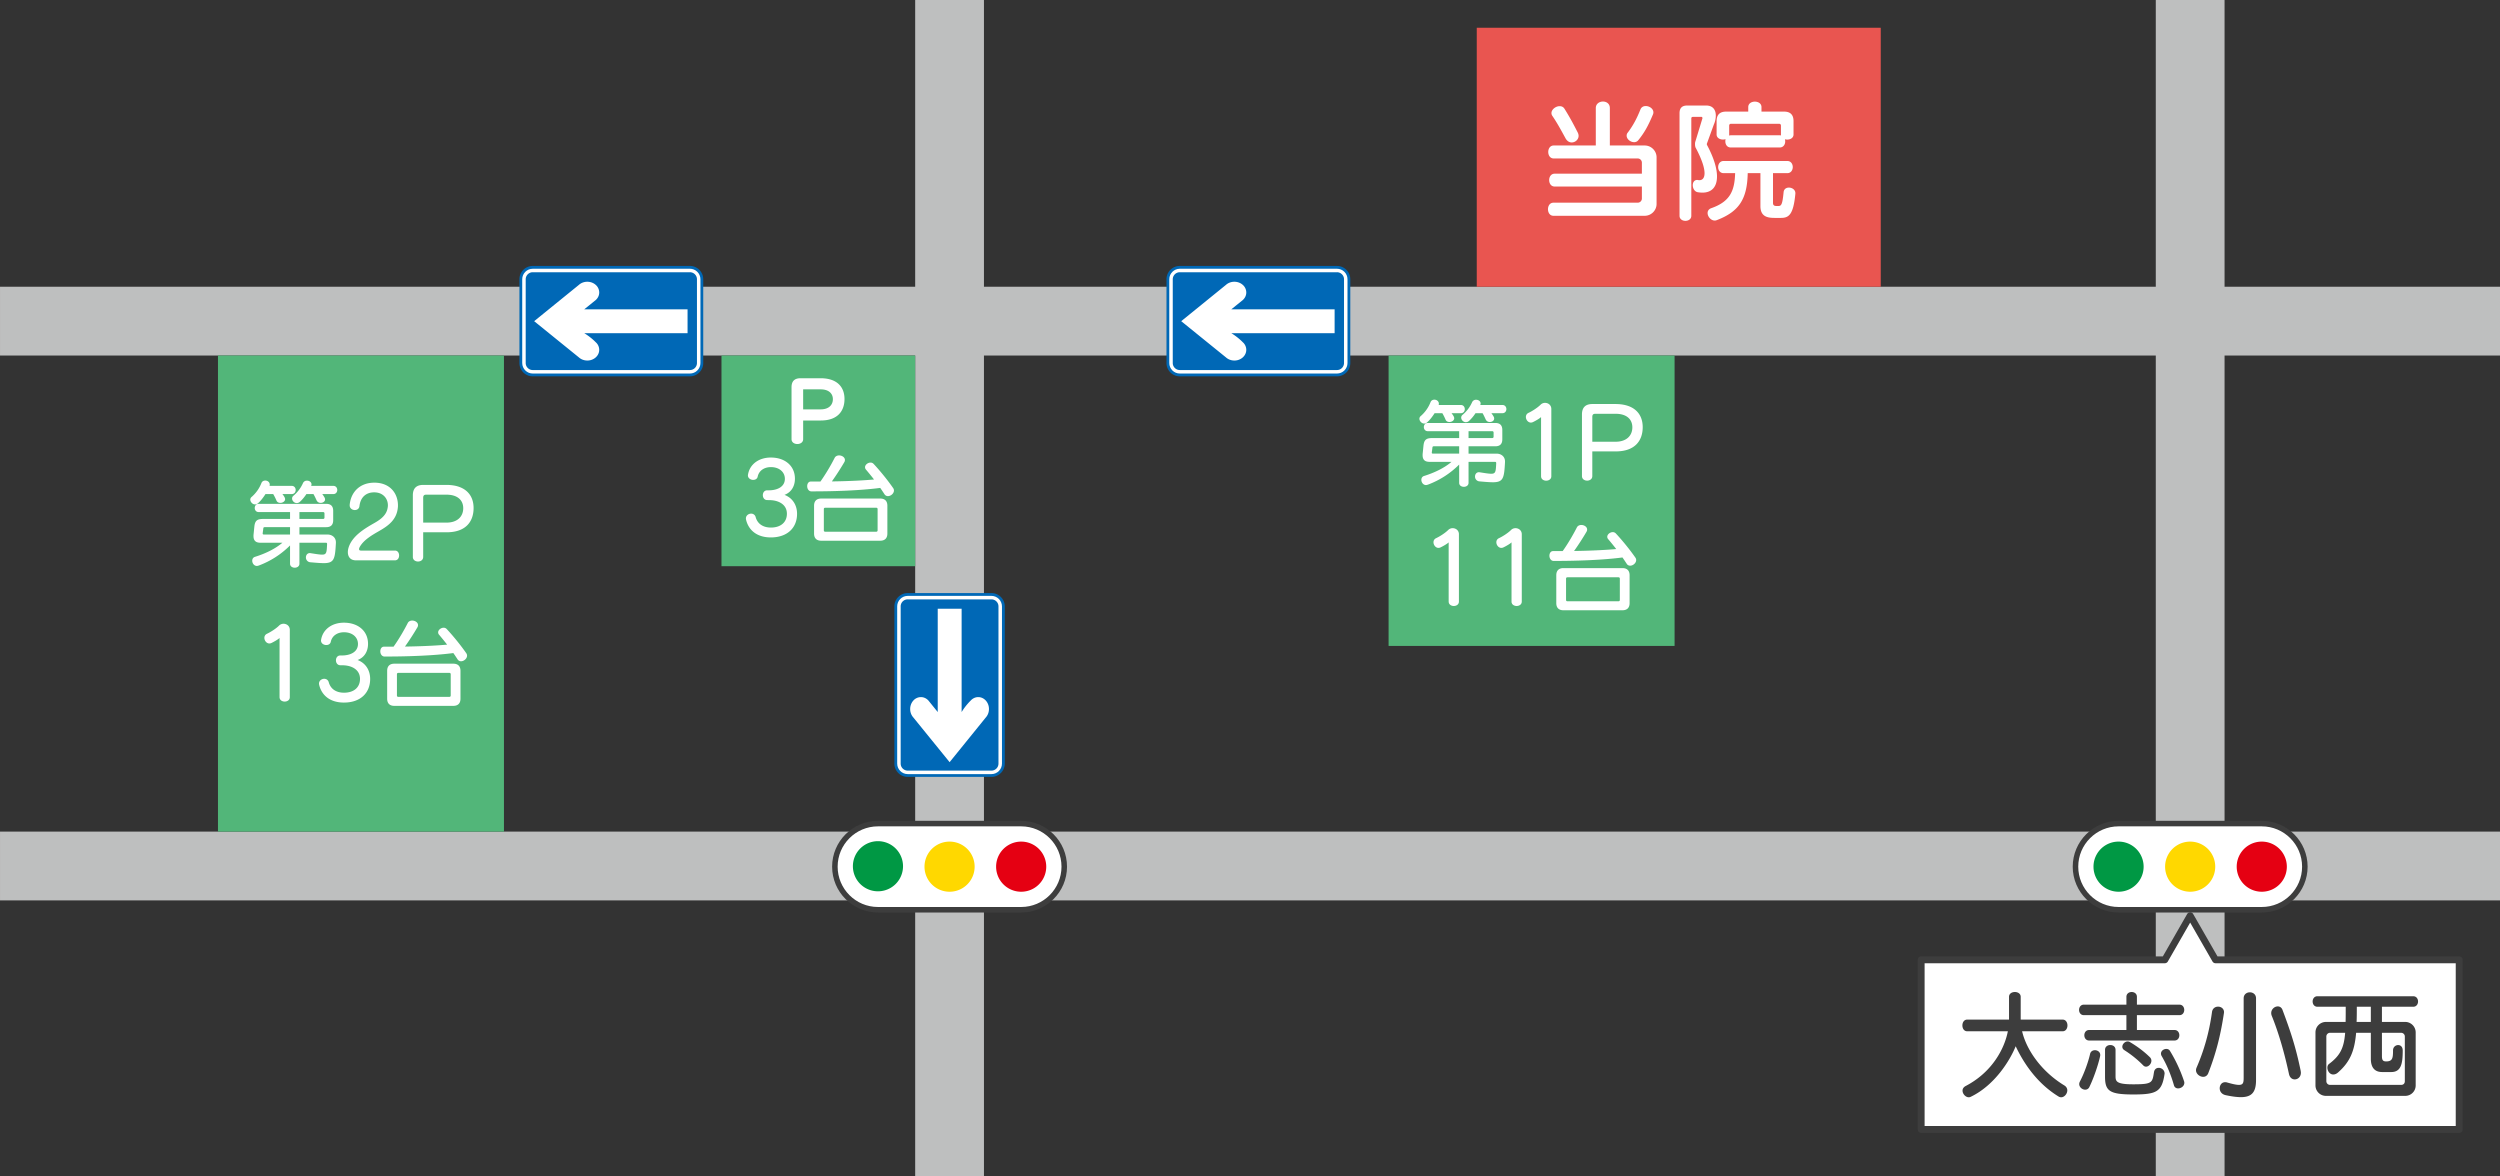
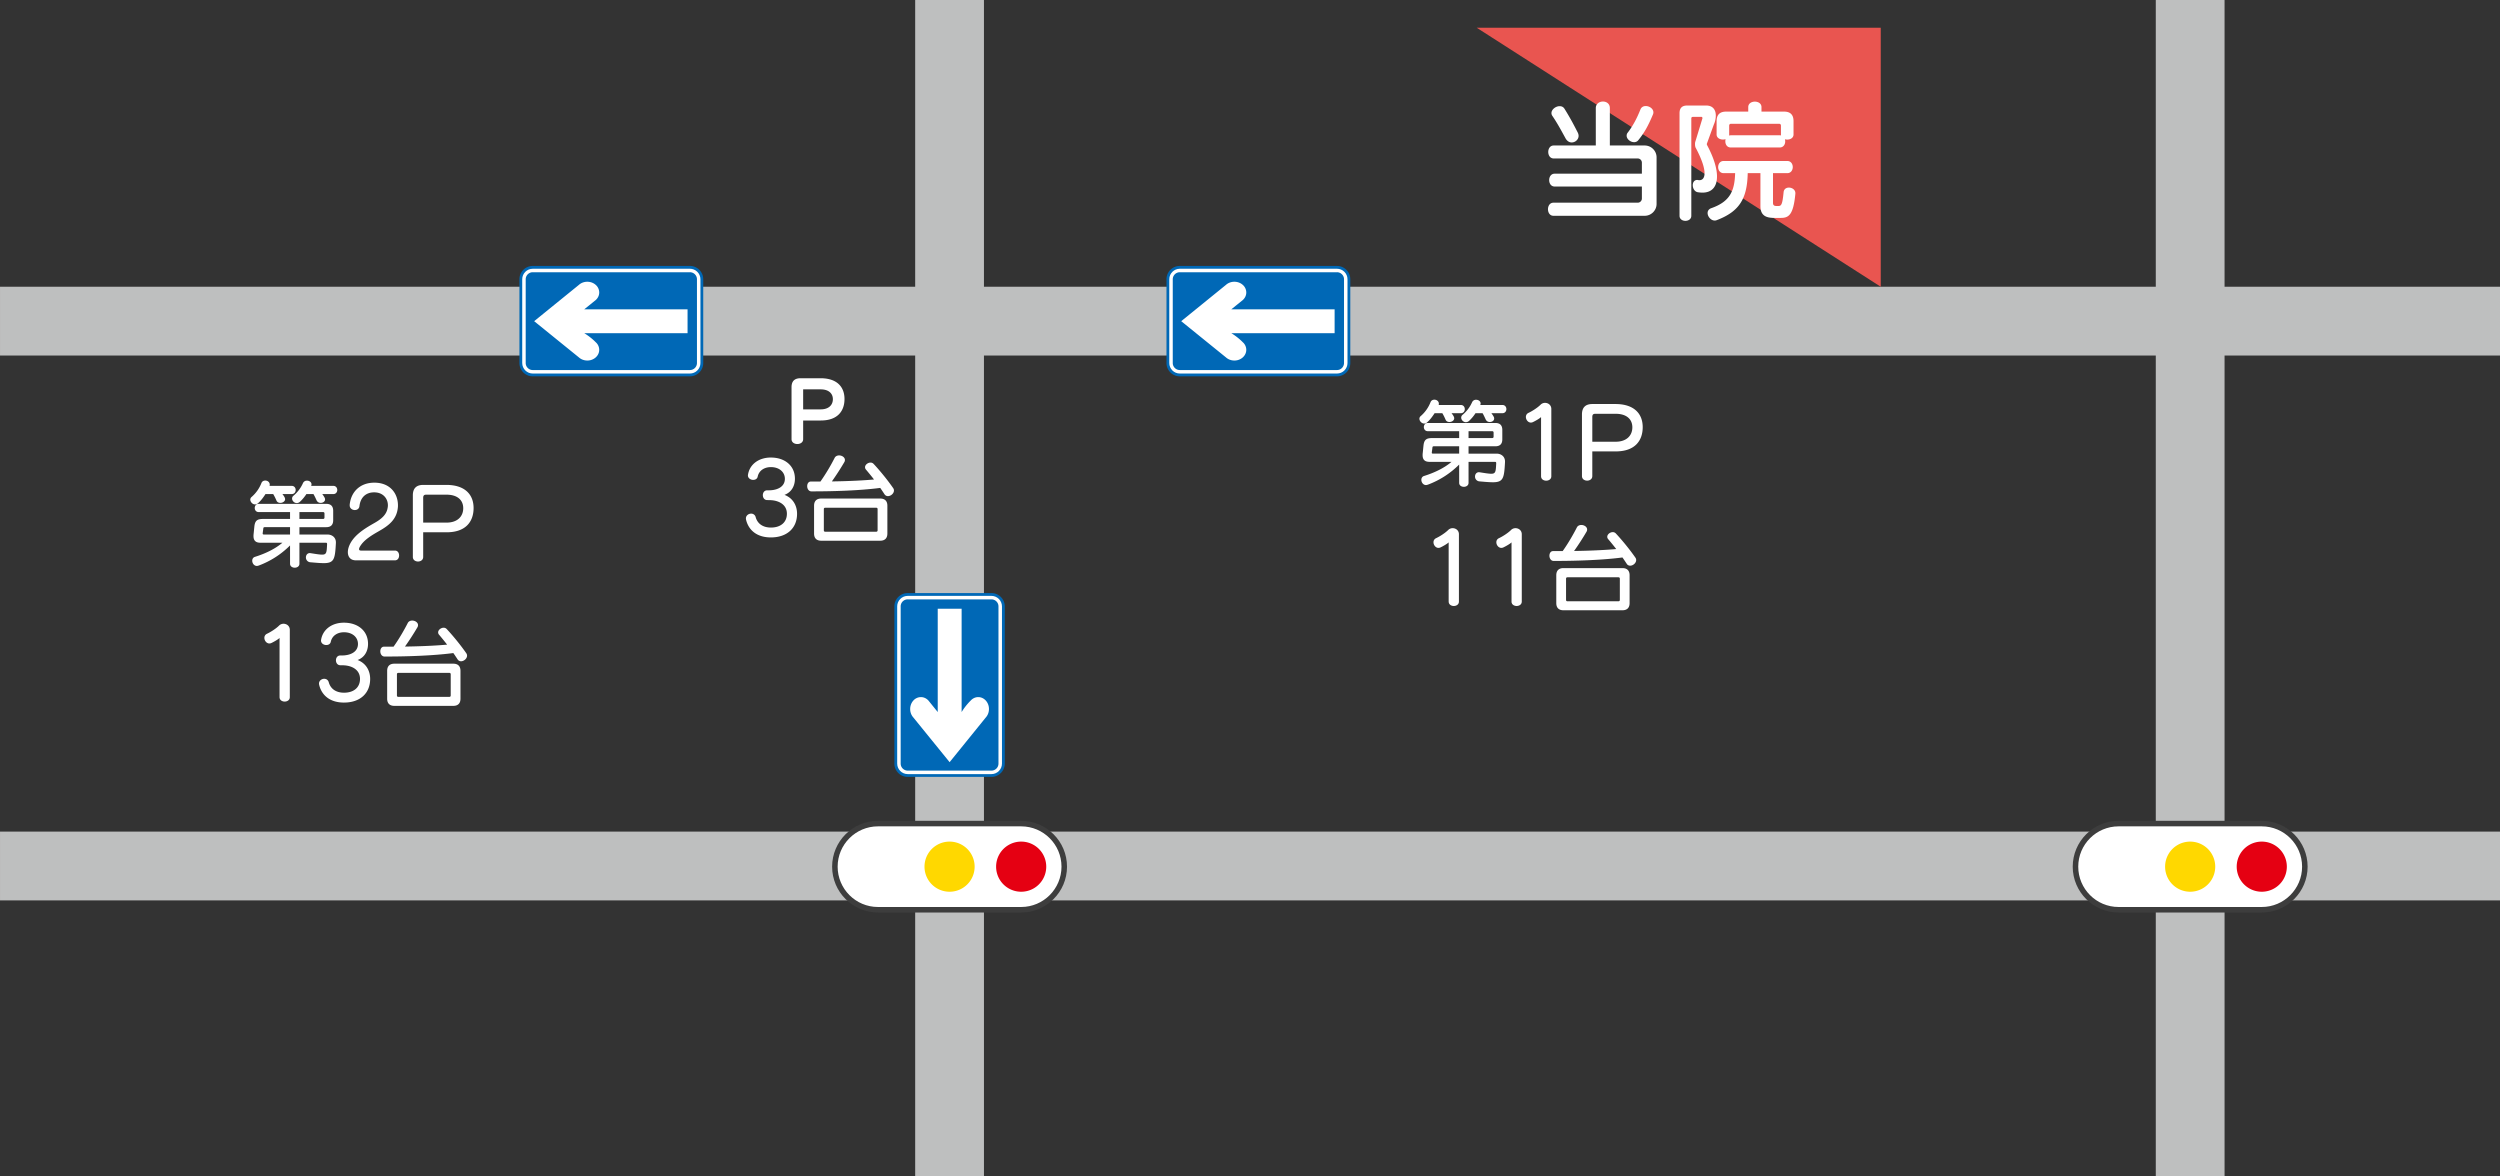
<svg xmlns="http://www.w3.org/2000/svg" viewBox="0 0 340 160">
  <rect x="0" y="0" width="340" height="160" fill="#333333" stroke="none" />
  <defs>
    <style>.cls-3{fill:#fff}.cls-5{fill:#0068b6}</style>
  </defs>
  <path d="M302.54 48.352H340v-9.353h-37.46V0h-9.353v38.999h-159.37V0h-9.353v38.999H.001v9.352h124.463v64.75H.001v9.353h124.463V160h9.354v-37.546h159.369V160h9.354v-37.546H340v-9.352h-37.46v-64.75Zm-9.353 64.75h-159.37v-64.75h159.37v64.75Z" style="fill:#bebfbf" />
-   <path style="fill:#e95550" d="M200.838 3.775h54.943v35.224h-54.943z" />
-   <path d="M68.54 113.102H29.643v-64.75h38.895v64.75Zm159.203-25.256V48.352h-38.895v39.494h38.895ZM124.464 77V48.352H98.121V77h26.343Z" style="fill:#52b679" />
+   <path style="fill:#e95550" d="M200.838 3.775h54.943v35.224z" />
  <path class="cls-3" d="M38.407 67.196c.106.131.224.289.303.447.04.092.065.171.065.237 0 .315-.341.513-.644.513-.224 0-.435-.092-.527-.303a6.952 6.952 0 0 0-.447-.894h-1.052c-.29.447-.644.934-1.039 1.263a.55.55 0 0 1-.368.144c-.355 0-.658-.342-.658-.658 0-.118.053-.25.158-.341a4.838 4.838 0 0 0 1.356-1.908c.091-.236.301-.341.525-.341.303 0 .605.21.605.539 0 .052 0 .118-.027.184h3.013c.723 0 .723 1.118 0 1.118h-1.263Zm5.59 9.39c-.447 0-1.025-.052-1.775-.117a.647.647 0 0 1-.618-.658c0-.303.184-.592.539-.592.04 0 .065.013.105.013.75.119 1.236.198 1.566.198.605 0 .617-.316.67-1.421v-.026c0-.145-.079-.172-.17-.172h-3.592v2.855c0 .723-1.276.723-1.276 0V74.18a11.854 11.854 0 0 1-4.261 2.736c-.092.026-.171.052-.25.052-.381 0-.631-.368-.631-.71 0-.237.118-.447.368-.526 1.354-.421 2.735-1.066 3.735-1.92h-2.972c-.54 0-.96-.185-.96-.908 0-.079 0-.158.012-.25.04-.355.067-.684.106-1.052.092-.881.473-1.026 1.236-1.026h3.617v-.934h-4.261c-.723 0-.723-1.118 0-1.118h9.181c.631 0 .947.316.947.947v1.276c0 .631-.316.947-.947.947h-3.644v1h3.814c.62 0 1.145.394 1.145 1.065v.079c-.118 2.21-.223 2.749-1.684 2.749Zm-4.55-4.892H36c-.093 0-.172.04-.185.132-.012.13-.065.5-.092.71v.026c0 .092.066.132.144.132h3.578v-1Zm4.38-4.498c.117.144.262.368.328.5.04.078.053.157.053.223 0 .303-.303.473-.592.473a.592.592 0 0 1-.553-.328c-.144-.316-.276-.605-.433-.868h-.961a5.67 5.67 0 0 1-.867 1.039.663.663 0 0 1-.447.184c-.342 0-.632-.315-.632-.618 0-.132.052-.263.17-.368a4.775 4.775 0 0 0 1.316-1.737.573.573 0 0 1 .54-.329c.314 0 .617.198.617.5a.455.455 0 0 1-.052.21h3.011c.725 0 .725 1.119 0 1.119h-1.499Zm.302 2.643c0-.13-.065-.197-.197-.197h-3.21v.934h3.21c.131 0 .197-.066.197-.197v-.54Zm9.587 6.367H48.4c-.722 0-1.092-.46-1.092-1.119 0-.368.12-.789.356-1.223.71-1.289 2.196-2.13 3.3-2.762.923-.526 1.606-1.118 1.75-2.012.026-.119.04-.25.04-.368 0-.908-.645-1.763-1.867-1.763-1.145 0-1.868.71-2 1.868-.04.368-.328.54-.631.54-.342 0-.697-.224-.697-.633v-.091c.17-1.737 1.394-3 3.353-3 2.184 0 3.21 1.513 3.21 3.079 0 .092 0 .197-.013.289-.144 1.63-1.25 2.46-2.46 3.157-1.026.591-2.143 1.223-2.696 2.17-.08.145-.12.25-.12.342 0 .132.094.197.25.197h4.632c.38 0 .564.33.564.671 0 .33-.183.658-.564.658Zm7.021-3.815h-3.183v3.354c0 .829-1.406.829-1.406 0v-8.378c0-.947.472-1.42 1.42-1.42h3.13c2.551 0 3.71 1.327 3.71 3.143 0 1.841-1.053 3.301-3.67 3.301Zm-.013-5.117h-2.748c-.303 0-.422.12-.422.435v3.367h3.157c1.552 0 2.288-.881 2.288-1.96 0-1.092-.775-1.842-2.275-1.842ZM38.019 94.813v-8.05c-.198.198-.723.5-1.079.671a.693.693 0 0 1-.302.08c-.395 0-.684-.395-.684-.764 0-.224.106-.434.342-.552.486-.224 1.236-.697 1.658-1.118.17-.171.395-.25.606-.25.433 0 .853.302.853.829v9.154c0 .802-1.394.802-1.394 0Zm8.76.737c-1.895 0-3.026-.987-3.368-2.394-.014-.066-.027-.131-.027-.184 0-.408.369-.658.71-.658.264 0 .526.145.618.474.25.907 1 1.42 2.078 1.42 1.29 0 2.172-.684 2.172-1.88 0-1.21-1.04-1.777-2.158-1.842-.067-.013-.448-.013-.512-.013-.803 0-.803-1.342 0-1.329.065 0 .42 0 .525-.013 1-.08 1.868-.552 1.868-1.552 0-.92-.762-1.592-1.895-1.592-.986 0-1.642.54-1.8 1.29-.067.315-.33.447-.62.447-.342 0-.709-.224-.709-.605 0-.04 0-.08.012-.119.224-1.368 1.433-2.315 3.105-2.315 1.907 0 3.276 1.118 3.276 2.88 0 1.027-.5 1.856-1.422 2.197 1.105.421 1.71 1.394 1.71 2.578 0 1.92-1.341 3.21-3.564 3.21Zm15.925-5.617a.54.54 0 0 1-.473-.263c-.185-.276-.369-.565-.58-.855-1.275.171-4.234.474-9.351.474-.381 0-.578-.369-.578-.71 0-.33.172-.632.5-.632h1.302c.79-1.105 1.512-2.394 1.92-3.196.117-.25.367-.355.617-.355.383 0 .79.25.79.618 0 .105-.026.21-.092.316a35.576 35.576 0 0 1-1.684 2.604c2.684-.04 4.565-.158 5.734-.263-.42-.54-.8-1-1.091-1.342a.479.479 0 0 1-.131-.329c0-.328.38-.63.75-.63a.57.57 0 0 1 .408.17c.656.697 1.79 2.025 2.67 3.301a.548.548 0 0 1 .105.33c0 .394-.422.762-.816.762Zm-1.053 6.064h-8.023c-.63 0-.973-.342-.973-.973v-3.789c0-.63.342-.973.973-.973h8.023c.633 0 .975.342.975.973v3.789c0 .63-.342.973-.975.973Zm-.353-4.288c0-.132-.066-.197-.197-.197h-6.92c-.131 0-.198.065-.198.197v2.867c0 .132.067.198.198.198h6.92c.13 0 .197-.066.197-.198V91.71Zm136.11-35.513c.105.131.223.289.302.447.04.092.065.171.065.237 0 .315-.341.513-.644.513-.224 0-.435-.092-.527-.303a6.952 6.952 0 0 0-.447-.894h-1.052c-.29.447-.644.934-1.039 1.263a.55.55 0 0 1-.368.144c-.355 0-.658-.342-.658-.658 0-.118.053-.25.158-.341a4.838 4.838 0 0 0 1.356-1.908c.091-.236.301-.341.525-.341.303 0 .605.21.605.539 0 .052 0 .118-.027.184h3.013c.723 0 .723 1.118 0 1.118h-1.263Zm5.59 9.39c-.448 0-1.026-.052-1.776-.117a.647.647 0 0 1-.619-.658c0-.303.185-.592.54-.592.04 0 .065.013.105.013.75.119 1.236.198 1.566.198.605 0 .617-.316.67-1.421v-.026c0-.145-.079-.172-.17-.172h-3.592v2.855c0 .723-1.276.723-1.276 0V63.18a11.854 11.854 0 0 1-4.261 2.736c-.092.026-.171.052-.25.052-.381 0-.631-.368-.631-.71 0-.237.118-.447.368-.526 1.354-.421 2.735-1.066 3.735-1.92h-2.972c-.54 0-.96-.185-.96-.908 0-.079 0-.158.012-.25.04-.355.067-.684.106-1.052.092-.881.473-1.026 1.236-1.026h3.617v-.934h-4.261c-.723 0-.723-1.118 0-1.118h9.181c.631 0 .947.316.947.947v1.276c0 .631-.316.947-.947.947h-3.644v1h3.814c.62 0 1.145.394 1.145 1.065v.079c-.118 2.21-.223 2.749-1.684 2.749Zm-4.552-4.892h-3.445c-.093 0-.172.04-.186.132-.011.13-.064.5-.091.71v.026c0 .092.066.132.144.132h3.578v-1Zm4.38-4.498c.118.144.263.368.33.5.038.078.052.158.052.223 0 .303-.303.474-.592.474a.592.592 0 0 1-.553-.33c-.144-.315-.276-.604-.433-.867h-.961a5.67 5.67 0 0 1-.867 1.039.663.663 0 0 1-.448.184c-.341 0-.631-.316-.631-.618 0-.132.052-.264.17-.369a4.775 4.775 0 0 0 1.316-1.736.573.573 0 0 1 .54-.329c.314 0 .617.198.617.5a.455.455 0 0 1-.052.21h3.011c.725 0 .725 1.119 0 1.119h-1.499Zm.303 2.643c0-.13-.066-.197-.197-.197h-3.21v.934h3.21c.131 0 .197-.066.197-.197v-.54Zm6.456 5.933v-8.05c-.197.197-.724.5-1.078.67a.693.693 0 0 1-.303.08c-.394 0-.683-.395-.683-.763 0-.224.104-.435.341-.553.487-.223 1.237-.697 1.657-1.118a.859.859 0 0 1 .605-.25c.434 0 .856.303.856.83v9.154c0 .802-1.395.802-1.395 0Zm10.152-3.38h-3.183v3.353c0 .829-1.407.829-1.407 0v-8.378c0-.947.473-1.42 1.42-1.42h3.131c2.551 0 3.71 1.327 3.71 3.143 0 1.841-1.053 3.301-3.67 3.301Zm-.013-5.118h-2.748c-.303 0-.422.12-.422.434v3.368h3.157c1.552 0 2.288-.881 2.288-1.96 0-1.092-.775-1.842-2.275-1.842Zm-22.706 25.539v-8.05c-.197.197-.722.5-1.078.671a.693.693 0 0 1-.302.08c-.395 0-.684-.395-.684-.764 0-.224.106-.434.342-.552.486-.224 1.236-.697 1.658-1.118.17-.171.395-.25.606-.25.433 0 .853.302.853.829v9.154c0 .802-1.394.802-1.394 0Zm8.55 0v-8.05c-.198.197-.723.5-1.079.671a.693.693 0 0 1-.303.08c-.394 0-.683-.395-.683-.764 0-.224.105-.434.342-.552.486-.224 1.236-.697 1.656-1.118a.858.858 0 0 1 .605-.25c.434 0 .856.302.856.829v9.154c0 .802-1.395.802-1.395 0Zm16.136-4.88a.54.54 0 0 1-.473-.263c-.185-.276-.369-.566-.58-.855-1.275.171-4.234.473-9.351.473-.381 0-.579-.368-.579-.71 0-.329.172-.63.5-.63h1.303c.79-1.106 1.512-2.395 1.92-3.197.117-.25.367-.355.617-.355.383 0 .79.25.79.618 0 .105-.026.21-.092.316a35.576 35.576 0 0 1-1.684 2.604c2.684-.04 4.564-.158 5.734-.263-.42-.54-.8-1-1.091-1.342a.479.479 0 0 1-.131-.329c0-.328.38-.63.75-.63a.57.57 0 0 1 .408.17c.656.697 1.789 2.025 2.67 3.301a.548.548 0 0 1 .105.33c0 .394-.422.762-.816.762Zm-1.053 6.064h-8.023c-.631 0-.973-.342-.973-.973v-3.789c0-.63.342-.973.973-.973h8.023c.633 0 .975.342.975.973v3.788c0 .632-.342.974-.975.974Zm-.353-4.288c0-.132-.067-.197-.198-.197h-6.92c-.13 0-.197.065-.197.197v2.867c0 .132.067.198.198.198h6.92c.13 0 .197-.066.197-.198V78.71ZM111.623 57.188h-2.394v2.54c0 .88-1.58.88-1.58 0V52.66c0-.813.405-1.22 1.219-1.22h2.732c2.258 0 3.252 1.208 3.252 2.823 0 1.626-.925 2.925-3.23 2.925Zm-.012-4.235h-2.382v2.721h2.382c1.118 0 1.66-.61 1.66-1.388s-.576-1.333-1.66-1.333Zm-6.776 20.137c-1.895 0-3.026-.987-3.367-2.394a.976.976 0 0 1-.026-.184c0-.408.367-.658.71-.658a.62.62 0 0 1 .618.474c.25.907 1 1.42 2.078 1.42 1.29 0 2.17-.684 2.17-1.88 0-1.21-1.039-1.777-2.156-1.842-.066-.013-.447-.013-.514-.013-.802 0-.802-1.342 0-1.329.067 0 .422 0 .526-.013 1-.08 1.869-.552 1.869-1.552 0-.92-.764-1.592-1.895-1.592-.986 0-1.644.54-1.802 1.29-.065.315-.328.447-.617.447-.342 0-.711-.224-.711-.605 0-.04 0-.08.013-.119.223-1.368 1.434-2.315 3.104-2.315 1.908 0 3.275 1.118 3.275 2.88 0 1.027-.5 1.855-1.42 2.197 1.104.421 1.71 1.394 1.71 2.578 0 1.92-1.342 3.21-3.565 3.21Zm15.928-5.617a.542.542 0 0 1-.475-.263c-.184-.276-.367-.565-.578-.855-1.276.171-4.236.473-9.352.473-.383 0-.58-.368-.58-.71 0-.329.172-.63.5-.63h1.303a26.69 26.69 0 0 0 1.92-3.197c.119-.25.369-.355.619-.355.38 0 .789.25.789.618 0 .105-.027.21-.092.316a36.88 36.88 0 0 1-1.683 2.604c2.683-.04 4.564-.158 5.734-.263-.422-.54-.803-1-1.092-1.342a.479.479 0 0 1-.13-.329c0-.328.38-.63.747-.63.147 0 .291.052.408.17.659.697 1.79 2.025 2.67 3.301.08.106.106.224.106.33 0 .394-.42.762-.815.762Zm-1.053 6.064h-8.024c-.63 0-.972-.342-.972-.973v-3.789c0-.63.342-.973.972-.973h8.024c.63 0 .973.342.973.973v3.788c0 .632-.342.974-.973.974Zm-.356-4.288c0-.132-.066-.197-.197-.197h-6.918c-.133 0-.197.065-.197.197v2.867c0 .132.064.198.197.198h6.918c.131 0 .197-.066.197-.198V69.25Zm104.32-39.901h-12.406c-.99 0-.99-1.782 0-1.782h11.452a.569.569 0 0 0 .576-.577v-1.62H211.43c-.99 0-.99-1.747 0-1.747h11.866v-1.494a.569.569 0 0 0-.576-.576h-11.416c-.99 0-.99-1.765 0-1.765h5.725v-5.095c0-.577.487-.883.973-.883.468 0 .937.288.937.883v5.095h4.735c.918 0 1.62.756 1.62 1.603v6.355c0 .847-.702 1.603-1.62 1.603Zm-9.921-9.975c-.307 0-.612-.162-.828-.54-.631-1.153-1.099-2.035-1.82-3.097a.654.654 0 0 1-.107-.36c0-.486.576-.937 1.116-.937.252 0 .487.09.649.342.845 1.35 1.404 2.45 1.818 3.26.073.144.108.306.108.432 0 .504-.45.9-.936.9Zm11.055-3.817c-.648 1.53-1.134 2.448-1.998 3.51a.705.705 0 0 1-.576.27c-.487 0-1.01-.413-1.01-.881 0-.144.037-.288.145-.414.756-.99 1.26-1.981 1.729-3.151.126-.325.414-.469.72-.469.504 0 1.044.36 1.044.865 0 .09-.018.18-.054.27Zm6.723 10.64c-.198 0-.414-.017-.63-.053-.45-.072-.684-.54-.684-.954 0-.378.198-.72.612-.72.036 0 .072.017.126.017.054.019.109.019.162.019.414 0 .702-.289.702-.955 0-.702-.341-1.836-1.206-3.457-.054-.09-.09-.306-.09-.504 0-.144.018-.27.054-.36l.937-3.079c.017-.018.017-.054.017-.072 0-.09-.036-.18-.108-.18h-1.188c-.144 0-.216.072-.216.216v13.234c0 .918-1.603.918-1.603 0V15.394c0-.703.343-1.044 1.045-1.044h2.574c.954 0 1.315.63 1.315 1.368 0 .396-.09.828-.27 1.224l-.936 2.575c0 .018-.018.036-.018.072a.42.42 0 0 0 .054.18c.9 1.693 1.332 3.133 1.332 4.231 0 1.387-.684 2.197-1.98 2.197Zm10.677 3.44h-.683c-.883 0-2.107 0-2.107-1.603V23.55h-1.728c-.073 3.511-1.153 5.222-4.214 6.392a.718.718 0 0 1-.27.054c-.522 0-.972-.54-.972-1.026 0-.27.144-.54.522-.666 2.538-.9 3.15-2.341 3.223-4.754h-1.567c-.99 0-.99-1.656 0-1.656h8.661c.99 0 .99 1.656 0 1.656h-1.945v4.052c0 .414.307.414.54.414h.18c.396 0 .558-.144.72-1.855.037-.45.36-.648.721-.648.432 0 .882.288.882.756v.072c-.27 2.88-.9 3.295-1.963 3.295Zm.541-10.695c.144.486-.09 1.116-.702 1.116h-6.662c-.505 0-.738-.414-.738-.828 0-.108 0-.216.036-.306a1.162 1.162 0 0 1-.36.054c-.433 0-.865-.234-.865-.684v-1.819c0-.864.432-1.296 1.296-1.296h3.007v-.613c0-.99 1.8-.99 1.8 0v.613h3.062c.864 0 1.296.432 1.296 1.296v1.818c0 .577-.666.793-1.17.649Zm-.54-.648v-1.189c0-.18-.09-.27-.27-.27h-6.5c-.18 0-.27.09-.27.27v1.189c0 .054 0 .09-.019.144.073-.018.144-.036.235-.036h6.662c.054 0 .126 0 .18.018-.019-.036-.019-.09-.019-.126Z" />
  <path d="M119.403 123.726c-3.23 0-5.859-2.628-5.859-5.859s2.628-5.858 5.859-5.858h19.477c3.23 0 5.858 2.628 5.858 5.858s-2.628 5.859-5.858 5.859h-19.478Zm188.199 0c3.23 0 5.858-2.628 5.858-5.859s-2.628-5.858-5.858-5.858h-19.477c-3.23 0-5.859 2.628-5.859 5.858s2.628 5.859 5.858 5.859h19.478Z" style="stroke-width:.751px;stroke:#3d3d3d;fill:#fff" />
-   <path d="M115.994 117.867a3.409 3.409 0 1 1 6.817 0 3.409 3.409 0 0 1-6.817 0Zm172.13 3.409a3.409 3.409 0 1 0 0-6.818 3.409 3.409 0 0 0 0 6.818Z" style="fill:#009844" />
  <path d="M135.471 117.867a3.409 3.409 0 1 1 6.818 0 3.409 3.409 0 0 1-6.818 0Zm172.13 3.409a3.409 3.409 0 1 0 0-6.818 3.409 3.409 0 0 0 0 6.818Z" style="fill:#e50012" />
  <path d="M125.732 117.867a3.409 3.409 0 1 1 6.818 0 3.409 3.409 0 0 1-6.818 0Zm172.131 3.409a3.408 3.408 0 1 0 0-6.817 3.408 3.408 0 0 0 0 6.817Z" style="fill:#ffd800" />
  <path class="cls-5" d="M121.635 82.472c0-.484.188-.94.531-1.282a1.802 1.802 0 0 1 1.283-.531h11.385c1 0 1.814.813 1.814 1.813v21.373c0 .484-.189.94-.532 1.282a1.8 1.8 0 0 1-1.282.531h-11.385a1.8 1.8 0 0 1-1.283-.53 1.801 1.801 0 0 1-.531-1.283V82.472Zm-49.18-46.303c-.484 0-.94.189-1.283.531a1.8 1.8 0 0 0-.53 1.283v11.385c0 .485.188.94.53 1.283.343.342.799.531 1.283.531h21.373c1 0 1.813-.814 1.813-1.814V37.983c0-.485-.189-.94-.531-1.283a1.802 1.802 0 0 0-1.282-.531H72.455Zm88 0c-.485 0-.94.189-1.283.531a1.8 1.8 0 0 0-.53 1.283v11.385c0 .485.188.94.53 1.283.343.342.799.531 1.283.531h21.373c1 0 1.813-.814 1.813-1.814V37.983c0-.485-.188-.94-.531-1.283a1.802 1.802 0 0 0-1.282-.531h-21.373Z" />
  <path class="cls-3" d="M122.016 82.472c0-.382.15-.742.42-1.013.27-.27.63-.419 1.013-.419h11.385c.383 0 .742.15 1.013.42.27.27.42.63.42 1.012v21.373c0 .382-.15.742-.42 1.013-.27.27-.63.42-1.013.42H123.45c-.79 0-1.432-.644-1.432-1.433V82.472ZM72.454 36.55c-.789 0-1.432.642-1.432 1.432v11.385c0 .383.15.743.42 1.013.27.27.63.42 1.013.42h21.373c.382 0 .741-.15 1.012-.42.27-.27.42-.63.42-1.013V37.983c0-.382-.15-.742-.42-1.013-.27-.27-.63-.42-1.012-.42H72.454Zm88 0c-.789 0-1.432.642-1.432 1.432v11.385c0 .383.15.743.42 1.013.27.27.63.42 1.013.42h21.373c.382 0 .742-.15 1.012-.42s.42-.63.42-1.013V37.983c0-.382-.15-.742-.42-1.013-.27-.27-.63-.42-1.012-.42h-21.373Z" />
  <path class="cls-5" d="M122.49 82.472a.953.953 0 0 1 .959-.958h11.385c.256 0 .497.1.678.28.181.181.28.422.28.678v21.373c0 .256-.099.497-.28.678a.953.953 0 0 1-.678.281H123.45a.96.96 0 0 1-.959-.959V82.472ZM72.455 37.024a.96.96 0 0 0-.96.959v11.385c0 .256.1.497.282.678.18.181.422.28.678.28h21.373c.255 0 .496-.099.677-.28a.953.953 0 0 0 .281-.678V37.983c0-.256-.1-.497-.28-.678a.953.953 0 0 0-.678-.281H72.455Zm88 0a.96.96 0 0 0-.96.959v11.385c0 .256.1.497.282.678.18.181.422.28.678.28h21.373c.255 0 .496-.099.677-.28a.953.953 0 0 0 .281-.678V37.983c0-.256-.1-.497-.28-.678a.953.953 0 0 0-.678-.281h-21.373Z" />
  <path class="cls-3" d="M124.215 95.276a1.378 1.378 0 0 1 1.032-.47c.39.001.755.172 1.03.479l1.254 1.554V82.791h3.25V96.84c.56-.933 1.225-1.554 1.225-1.554.274-.307.64-.478 1.029-.48.39 0 .756.165 1.032.47.277.305.43.71.432 1.143.001.433-.149.84-.422 1.147l-4.93 6.089-4.941-6.088c-.566-.634-.562-1.662.009-2.29ZM78.734 38.74l-6.088 4.94 6.088 4.93c.307.274.714.424 1.147.423a1.701 1.701 0 0 0 1.143-.431c.305-.277.471-.644.47-1.033a1.382 1.382 0 0 0-.48-1.03s-.62-.663-1.554-1.224h14.048v-3.25H79.46l1.555-1.254c.307-.275.477-.64.48-1.03a1.378 1.378 0 0 0-.471-1.032c-.629-.57-1.656-.575-2.29-.009Zm88 0-6.088 4.94 6.089 4.93c.306.274.713.424 1.146.423a1.701 1.701 0 0 0 1.143-.431c.305-.277.471-.644.47-1.033a1.382 1.382 0 0 0-.48-1.03s-.62-.663-1.554-1.224h14.048v-3.25H167.46l1.555-1.254c.307-.275.477-.64.48-1.03a1.378 1.378 0 0 0-.471-1.032c-.629-.57-1.656-.575-2.29-.009Z" />
-   <path style="stroke:#3d3d3d;fill:#fff;stroke-linecap:round;stroke-linejoin:round;stroke-width:.935px" d="m301.307 130.534-3.444-6.002-3.444 6.002h-33.14v23.072h73.169v-23.072h-33.14z" />
-   <path d="M280.328 149.229a.681.681 0 0 1-.35-.095c-3.176-1.938-4.939-4.924-5.845-6.846-.73 1.842-2.827 5.32-6.147 6.893a.643.643 0 0 1-.238.048c-.43 0-.842-.46-.842-.905 0-.239.127-.461.412-.62 3.575-1.858 5.275-5.02 5.751-7.45h-5.528c-.873 0-.873-1.588 0-1.588h5.687v-3.098c0-.873 1.588-.873 1.588 0v3.098h5.703c.874 0 .874 1.588 0 1.588h-5.512c.556 2.399 2.494 5.385 5.75 7.37.286.175.397.43.397.668 0 .46-.397.937-.826.937Zm10.292-11.167v2.018h5.115c.874 0 .874 1.43 0 1.43h-11.61c-.875 0-.875-1.43 0-1.43h5.066v-2.018h-5.782c-.874 0-.874-1.43 0-1.43h5.783v-1.064c0-.873 1.428-.873 1.428 0v1.065h5.782c.874 0 .874 1.429 0 1.429h-5.782Zm-5.003 5.576c-.254 1.16-.858 2.954-1.462 4.193a.61.61 0 0 1-.57.365c-.398 0-.811-.333-.811-.762 0-.111.032-.223.095-.35.556-1.048 1.144-2.668 1.382-3.748.08-.35.365-.508.667-.508.35 0 .715.238.715.651 0 .047 0 .095-.016.159Zm8.752 2.493c-.365 2.367-1.111 2.717-4.24 2.717-3.209 0-3.845-.46-3.845-2.415v-3.653c0-.874 1.43-.874 1.43 0v3.558c0 .73.095 1.128 2.398 1.128 2.59 0 2.606-.207 2.827-1.636.064-.43.35-.604.652-.604.382 0 .794.302.794.778 0 .048-.016.08-.016.127Zm-2.51-1.064a.507.507 0 0 1-.365-.159 14.347 14.347 0 0 0-2.573-2.08c-.206-.128-.286-.302-.286-.477 0-.35.35-.715.731-.715.11 0 .222.032.318.095.984.588 1.874 1.24 2.7 2.05a.652.652 0 0 1 .206.476c0 .413-.365.81-.73.81Zm4.369 2.955c-.254 0-.493-.127-.572-.43-.445-1.54-.985-2.795-1.668-3.97a.667.667 0 0 1-.095-.334c0-.365.365-.635.73-.635.192 0 .382.08.493.27a20.006 20.006 0 0 1 1.907 4.098c.03.08.046.159.046.238 0 .46-.444.762-.841.762Zm6.225-10.23c-.476 3.177-1.128 5.591-2.129 8.165-.142.35-.413.492-.682.492-.477 0-.986-.397-.986-.905 0-.111.033-.238.08-.35 1-2.303 1.715-4.765 2.097-7.56.064-.493.444-.731.825-.731.413 0 .81.27.81.762 0 .032-.015.08-.015.127Zm2.303 11.42c-.556 0-1.238-.094-2.064-.27-.573-.126-.811-.54-.811-.936 0-.429.27-.826.73-.826.08 0 .16 0 .255.031.779.223 1.287.334 1.636.334.604 0 .636-.365.636-1.016v-10.754c0-1.096 1.683-1.096 1.683 0v11.119c0 1.668-.603 2.319-2.065 2.319Zm7.323-2.413c-.334 0-.667-.223-.778-.731-.588-2.748-1.382-5.56-2.352-7.942a.978.978 0 0 1-.063-.35c0-.524.46-.905.89-.905.27 0 .524.143.65.492 1.129 3.002 1.811 5.1 2.463 8.244.016.096.032.19.032.286 0 .572-.413.906-.842.906Zm15.041 2.24h-10.786c-.81 0-1.43-.652-1.43-1.43v-7.196c0-.826.668-1.43 1.43-1.43h2.669c.016-.603.016-1.302.016-2.064h-3.844c-.874 0-.874-1.43 0-1.43H328.2c.873 0 .873 1.43 0 1.43h-4.257v2.064h3.177c.746 0 1.413.62 1.413 1.43v7.196a1.42 1.42 0 0 1-1.413 1.43Zm-.063-8.07a.502.502 0 0 0-.51-.508h-2.604v3.16c0 .54.127.732.572.732.874 0 .937-.461.937-1.51 0-.444.35-.714.698-.714.319 0 .62.222.62.746 0 1.748-.207 2.923-1.556 2.923h-1.24c-1.032 0-1.54-.635-1.54-1.81v-3.527h-2.001c-.207 2.414-.794 3.923-2.431 5.369-.238.223-.477.302-.683.302-.476 0-.795-.493-.795-.922 0-.206.065-.397.239-.524 1.525-1.143 2.017-2.192 2.177-4.225h-2.05a.502.502 0 0 0-.508.509v6.067c0 .286.223.509.509.509h9.657c.317 0 .509-.191.509-.509v-6.067Zm-4.623-4.05h-1.907c0 .746 0 1.43-.03 2.064h1.937v-2.064Z" style="fill:#3d3d3d" />
</svg>